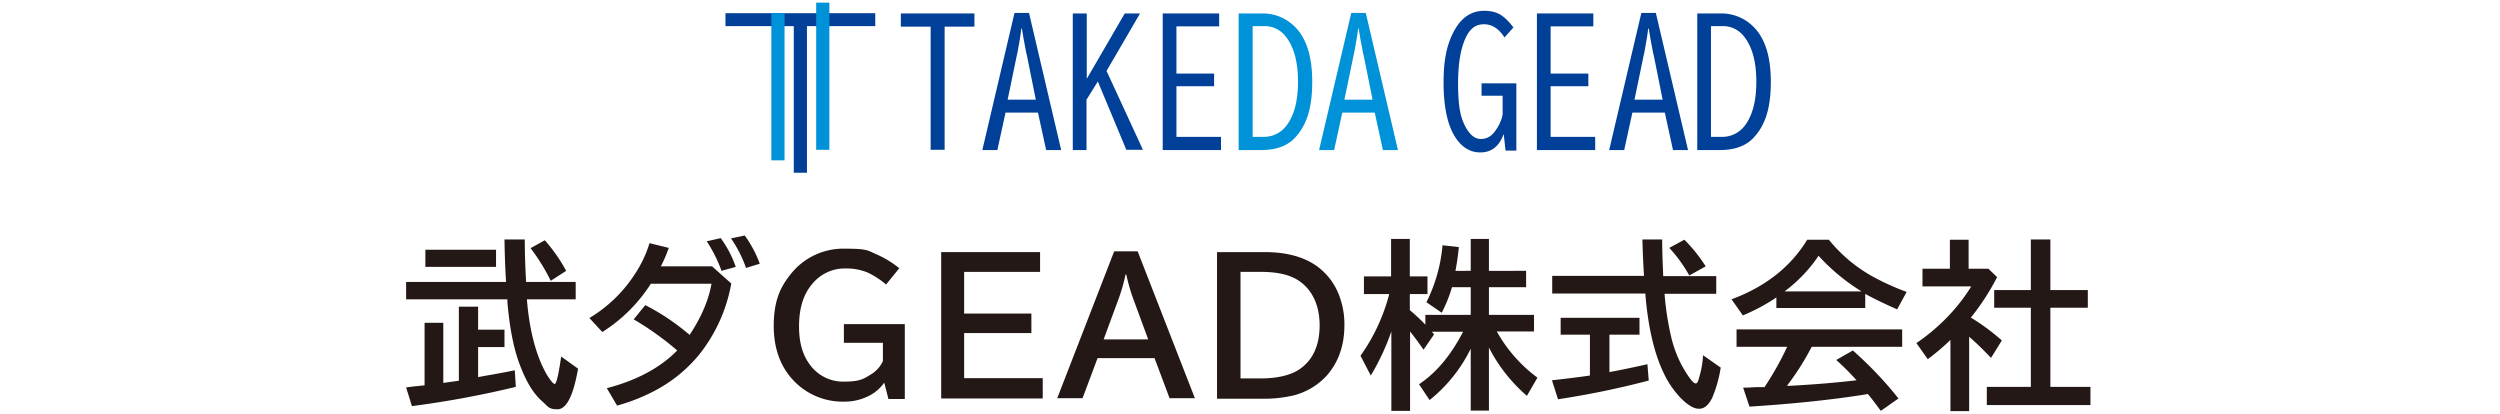
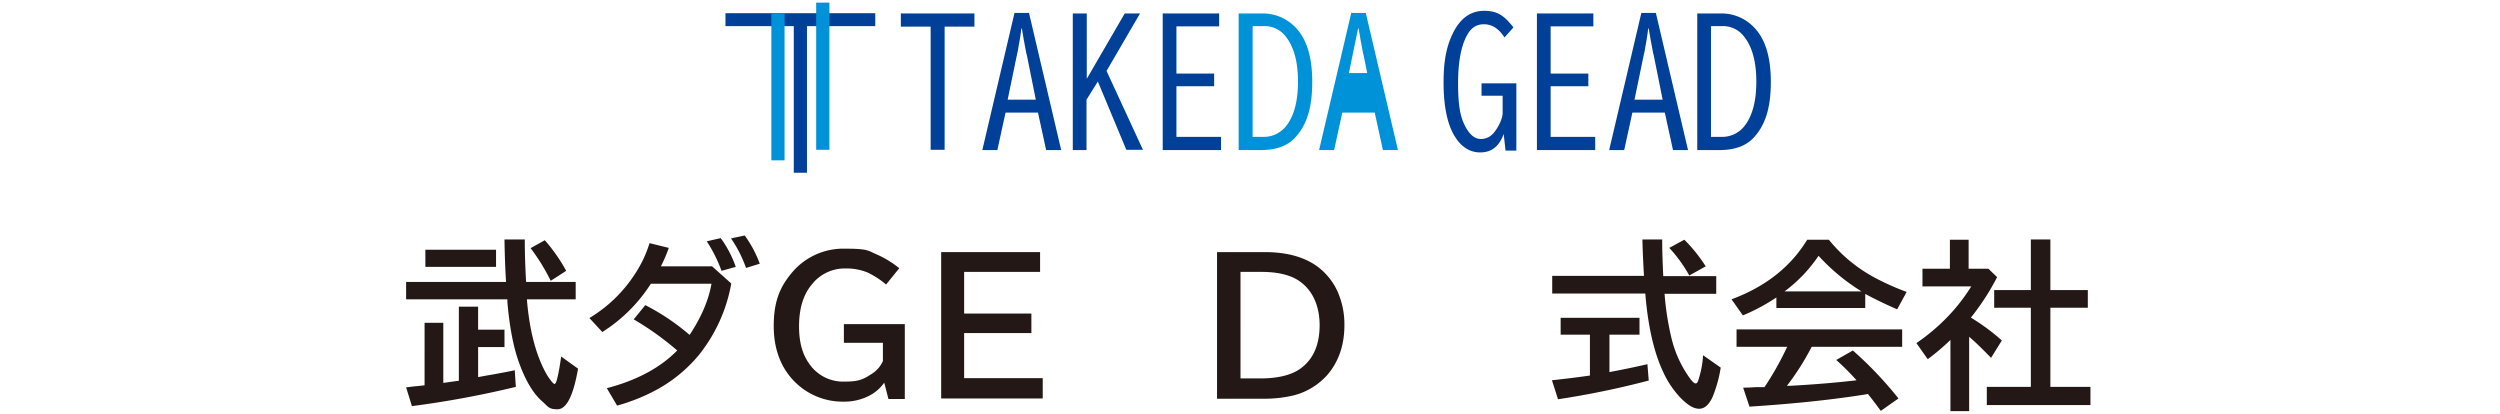
<svg xmlns="http://www.w3.org/2000/svg" width="948" height="157" viewBox="0 0 948 157">
  <defs>
    <clipPath id="clip-path">
      <rect id="長方形_71" data-name="長方形 71" width="948" height="157" transform="translate(26 309)" fill="#fff" />
    </clipPath>
  </defs>
  <g id="マスクグループ_5" data-name="マスクグループ 5" transform="translate(-26 -309)" clip-path="url(#clip-path)">
    <g id="武ダGEADグループ_20社バナー_20250702-01" transform="translate(101.7 233.5)">
      <g id="グループ_4" data-name="グループ 4">
        <g id="グループ_2" data-name="グループ 2">
          <path id="パス_6" data-name="パス 6" d="M256.2,80.5H199.4v4.9h25.9V141h5V85.4h25.9Z" fill="#004098" />
          <rect id="長方形_56" data-name="長方形 56" width="5" height="55.8" transform="translate(216.8 80.5)" fill="#0092d8" />
          <rect id="長方形_57" data-name="長方形 57" width="5" height="55.8" transform="translate(233.8 76.5)" fill="#0092d8" />
        </g>
        <g id="グループ_3" data-name="グループ 3">
          <path id="パス_7" data-name="パス 7" d="M265.9,80.6h27.9v5H282.5v46.7h-5.3V85.6H265.9v-5h0Z" fill="#004098" />
          <path id="パス_8" data-name="パス 8" d="M309,80.4h5.5l12.2,52H321l-3.1-14.2H305.6l-3.1,14.2h-5.7l12.2-52Zm8.1,33-3.4-16.9-.2-.7c-.8-3.9-1.3-7.1-1.7-9.5h-.2c-.3,2.7-.8,5.4-1.3,8.2-.1.5-.2,1.2-.4,1.9l-3.5,16.9h10.7Z" fill="#004098" />
          <path id="パス_9" data-name="パス 9" d="M331.2,80.6h5.2v24.8l14.4-24.8h5.8l-12.7,21.8,13.8,29.9h-6.3l-10.8-25.9-4.3,6.9v19.1h-5.2V80.7Z" fill="#004098" />
          <path id="パス_10" data-name="パス 10" d="M365.2,80.6h21.4v4.9H370.4v17.9h14.3v4.8H370.4v19.2h16.9v5H365.2V80.6Z" fill="#004098" />
          <path id="パス_11" data-name="パス 11" d="M394,80.6h8.8a17.07,17.07,0,0,1,11.6,4.2c5,4.3,7.5,11.5,7.5,21.7s-2.2,16.7-6.7,21.4c-2.9,3-7.1,4.5-12.7,4.5H394V80.6Zm5.3,4.9v41.9h4a10.714,10.714,0,0,0,8.7-4.1c3-3.8,4.5-9.4,4.5-16.9s-1.6-13.3-4.7-17.1a10,10,0,0,0-8.2-3.9h-4.2l-.1.1Z" fill="#0092d8" />
-           <path id="パス_12" data-name="パス 12" d="M436.7,80.4h5.5l12.2,52h-5.7l-3.1-14.2H433.3l-3.1,14.2h-5.7l12.2-52Zm8.1,33-3.4-16.9-.2-.7c-.8-3.9-1.3-7.1-1.7-9.5h-.2c-.3,2.7-.8,5.4-1.3,8.2-.1.5-.2,1.2-.4,1.9l-3.5,16.9h10.7Z" fill="#0092d8" />
+           <path id="パス_12" data-name="パス 12" d="M436.7,80.4h5.5l12.2,52h-5.7l-3.1-14.2H433.3l-3.1,14.2h-5.7l12.2-52Zm8.1,33-3.4-16.9-.2-.7c-.8-3.9-1.3-7.1-1.7-9.5h-.2l-3.5,16.9h10.7Z" fill="#0092d8" />
          <path id="パス_13" data-name="パス 13" d="M495.2,132.6l-.7-6.3c-1.7,4.7-4.6,7-8.9,7s-7.9-2.5-10.5-7.6c-2.2-4.4-3.4-10.7-3.4-18.9s1.1-13.5,3.3-18.2c2.8-6,6.8-9,12.1-9s7.8,2.1,11.1,6.3l-3.4,3.8c-2.1-3.3-4.7-5-7.8-5s-5.2,1.6-6.8,4.9c-2,4.1-3,10-3,17.5s.7,11.9,2.1,15c1.8,4.1,4,6.1,6.5,6.1s4.3-1.2,5.8-3.5a14.224,14.224,0,0,0,1.8-3.4,8.68,8.68,0,0,0,.7-2.7v-6.8h-8v-4.7h13.2v25.5h-4.1Z" fill="#004098" />
          <path id="パス_14" data-name="パス 14" d="M507.1,80.6h21.4v4.9H512.3v17.9h14.3v4.8H512.3v19.2h16.9v5H507.1V80.6Z" fill="#004098" />
          <path id="パス_15" data-name="パス 15" d="M546.7,80.4h5.5l12.2,52h-5.7l-3.1-14.2H543.3l-3.1,14.2h-5.7l12.2-52h0Zm8.1,33-3.4-16.9-.2-.7c-.8-3.9-1.3-7.1-1.7-9.5h-.2c-.3,2.7-.8,5.4-1.3,8.2-.1.5-.2,1.2-.4,1.9l-3.5,16.9h10.7v.1Z" fill="#004098" />
          <path id="パス_16" data-name="パス 16" d="M567.9,80.6h8.8a17.069,17.069,0,0,1,11.6,4.2c5,4.3,7.5,11.5,7.5,21.7s-2.2,16.7-6.7,21.4c-2.9,3-7.1,4.5-12.7,4.5h-8.5V80.6Zm5.2,4.9v41.9h4a10.714,10.714,0,0,0,8.7-4.1c3-3.8,4.5-9.4,4.5-16.9s-1.6-13.3-4.7-17.1a10,10,0,0,0-8.2-3.9h-4.2Z" fill="#004098" />
        </g>
      </g>
      <g id="グループ_6" data-name="グループ 6">
        <path id="パス_17" data-name="パス 17" d="M671.6,195.9a80.433,80.433,0,0,1,11.8,8.7l-4.1,6.6c-2.8-2.9-5.5-5.6-8.3-8v28.2h-7.1v-27a83.153,83.153,0,0,1-8.6,7.3l-4.3-6.1a74.886,74.886,0,0,0,13.8-12.1,69.172,69.172,0,0,0,7-9.4H653.3v-6.7h10.4v-11h7.1v11h7.5l3.3,3.2a90.766,90.766,0,0,1-10,15.4v-.1Zm22.8-10.4V166.3h7.4v19.2H716v6.7H701.8v30H717v6.9H677.7v-6.9h16.7v-30H680.5v-6.7h13.9Z" fill="#231815" />
        <path id="パス_18" data-name="パス 18" d="M123.5,182.4h19.1V189H124.1c.9,11.2,3.2,20.3,6.8,27.2a22.958,22.958,0,0,0,2.6,4c.5.6.9.9,1.1.9.7,0,1.5-3.5,2.5-10.4l6.4,4.6c-1.8,10.3-4.4,15.4-7.8,15.4s-3.5-1-5.9-3.1c-3.4-3-6.3-7.9-8.8-14.9-2-5.6-3.5-13.2-4.3-22.7v-1H78.3v-6.6h37.9c-.3-4.5-.5-9.9-.6-16.1h7.7c0,5.5.2,10.9.5,16.1h-.3Zm-17.9,18.1h10v6.6h-10v11.4l2.7-.5c4.1-.7,7.9-1.4,11.2-2.1l.4,6.3a368.935,368.935,0,0,1-39.4,7.3l-2.2-7.1c1.6-.2,3-.4,4.4-.5l2.6-.3V197.9h7.1v22.8l2.8-.4c1.6-.2,2.7-.4,3.1-.4V191.8h7.3v8.7Zm-20-30.3h26.8v6.5H85.6v-6.5Zm47.5,11.7a74.575,74.575,0,0,0-7.6-12.3l5.4-3a63.8,63.8,0,0,1,8.1,11.6l-5.9,3.8v-.1Z" fill="#231815" />
        <path id="パス_19" data-name="パス 19" d="M194.1,176.3l7.5,6.7a60.056,60.056,0,0,1-12.2,27A54.534,54.534,0,0,1,174,222.9a70.769,70.769,0,0,1-15.7,6.4l-3.9-6.6c11.5-3,20.3-7.8,26.7-14.3a111.508,111.508,0,0,0-16.5-11.8l4.4-5.4a86.34,86.34,0,0,1,16.8,11.3c4.5-6.8,7.2-13.2,8.3-19.4h-23a59.42,59.42,0,0,1-18.4,18.3l-4.9-5.3a53.026,53.026,0,0,0,17.4-16.9,44.758,44.758,0,0,0,5.4-11.5l7.3,1.8a54.343,54.343,0,0,1-3,7h19.3l-.1-.2Zm3.8,1.9a53.293,53.293,0,0,0-5.6-11.2l5.3-1.2a41.173,41.173,0,0,1,5.7,10.9Zm9.3-1.1a47.4,47.4,0,0,0-5.7-11.2l5.2-1.1a43.312,43.312,0,0,1,5.7,10.7Z" fill="#231815" />
        <g id="グループ_5" data-name="グループ 5">
          <path id="パス_20" data-name="パス 20" d="M261.2,226.8l-1.6-6.2a15.617,15.617,0,0,1-5.4,4.8,20.312,20.312,0,0,1-9.8,2.4,25.645,25.645,0,0,1-18.7-7.5c-5.3-5.3-8-12.4-8-21.2s2.1-14.3,6.4-19.6a25.421,25.421,0,0,1,20.7-9.7c8.6,0,8.5.7,12,2.2a38.166,38.166,0,0,1,8.5,5.2l-5,6.2a30.982,30.982,0,0,0-7.1-4.6,21.04,21.04,0,0,0-8.2-1.5,15.873,15.873,0,0,0-12.8,6c-3.3,3.9-4.9,9.2-4.9,15.9s1.5,11.3,4.5,15.1a15.537,15.537,0,0,0,12.8,5.9c5.4,0,7.1-.9,9.9-2.7a11.148,11.148,0,0,0,4.6-5.1v-6.9H244.3v-7.1h23.1v28.4h-6.2Z" fill="#231815" />
          <path id="パス_21" data-name="パス 21" d="M281.1,171.1h37.6v7.5H289.9v15.8h25.5v7.4H289.9v17.1h29.8v7.7H281.2V171.1Z" fill="#231815" />
-           <path id="パス_22" data-name="パス 22" d="M346.8,170.8h8.9l21.7,55.7h-9.6l-5.7-15.2H340.5l-5.7,15.2h-9.6l21.6-55.7h0Zm12.9,33.4-5.2-14.1a68.518,68.518,0,0,1-3.1-10.5h-.3a68.518,68.518,0,0,1-3.1,10.5l-5.2,14.1h16.9Z" fill="#231815" />
          <path id="パス_23" data-name="パス 23" d="M385.8,171.1h18.1c7.8,0,14.1,1.6,19,4.8a24.144,24.144,0,0,1,8.8,10.6,30.671,30.671,0,0,1,2.4,12.3c0,7.6-2.2,13.9-6.5,18.9a25.59,25.59,0,0,1-12.6,7.7,48.835,48.835,0,0,1-11.6,1.3H385.8V171.1Zm8.9,7.5V219h7.5c6.5,0,11.5-1.2,14.9-3.5,5.1-3.5,7.6-9.1,7.6-16.7s-2.9-13.9-8.6-17.3c-3.2-1.9-7.7-2.9-13.5-2.9Z" fill="#231815" />
        </g>
-         <path id="パス_24" data-name="パス 24" d="M482.2,207.3a56.753,56.753,0,0,1-15.8,19.9l-4-6c6.6-4.4,12.1-11,16.7-19.9H467.3c.2.3.5.6.8,1l-4,5.8q-2.7-3.9-5.1-6.9v30.1h-7.1V201.2a88.217,88.217,0,0,1-7.8,16.7l-3.9-7.5A70.977,70.977,0,0,0,451.1,187h-9.6v-6.7h10.3V166.1h7.1v14.2h6.7V187h-6.7v6.1a79.5,79.5,0,0,1,5.9,5.5v-3.7H482V184.4h-7.1a54.107,54.107,0,0,1-3.9,9.7l-5.8-4a59.527,59.527,0,0,0,6.1-21.6l6.2.7c-.4,4-.9,7-1.3,9H482V166.1h6.9v12.1H503v6.2H488.9v10.5H506v6.3H491.9a55.034,55.034,0,0,0,15.4,17.5l-4,6.9a60.944,60.944,0,0,1-14.4-18.3v23.9H482V207.1l.2.2Z" fill="#231815" />
        <path id="パス_25" data-name="パス 25" d="M534.6,202.3v14.3q7.95-1.5,14.4-3l.5,6.2a327.825,327.825,0,0,1-34.4,7.1l-2.3-7.2q8.25-.9,14.4-1.8V202.4H516.1V196H546v6.4H534.6v-.1ZM555,180.2h20.1v6.7H555.5a107.113,107.113,0,0,0,2.5,16.3,43.568,43.568,0,0,0,6.5,14.9c1.3,1.9,2.2,2.8,2.8,2.8s.9-.7,1.3-2.2a35.792,35.792,0,0,0,1.5-8.5l6.7,4.7a50.009,50.009,0,0,1-3.2,11.4c-1.4,2.8-3,4.2-5,4.2s-4.2-1.3-6.9-4a35.573,35.573,0,0,1-6.7-9.9c-3.5-7.4-5.8-17.4-6.8-29.8H512.9v-6.7h34.8q-.45-7.35-.6-13.8h7.5c0,4.8.2,9.4.4,13.8Zm9.9-.2a54.238,54.238,0,0,0-7.6-10.5l5.7-3.1a57.669,57.669,0,0,1,8.1,10.1l-6.3,3.5Z" fill="#231815" />
        <path id="パス_26" data-name="パス 26" d="M631.6,186.8v5.5H597.9v-4a73.169,73.169,0,0,1-12.7,6.8l-4.3-6.1c12.9-4.8,22.4-12.3,28.7-22.6h8.2A56.889,56.889,0,0,0,635.6,181a97.2,97.2,0,0,0,11.7,5.2l-3.6,6.6c-4.8-2.1-8.9-4.1-12.2-5.9ZM611.3,207a98.423,98.423,0,0,1-9.4,14.8H603c9.3-.5,17.7-1.2,25.3-2.1a93.209,93.209,0,0,0-7.7-7.7l6.3-3.6a141.7,141.7,0,0,1,17.3,18.2l-6.7,4.7c-1.9-2.6-3.5-4.7-4.9-6.4l-1.1.2c-11.9,1.9-26.5,3.5-43.8,4.6l-2.4-7.2c1.8,0,3.4-.1,5-.2h3.1A115.106,115.106,0,0,0,602,207H582.8v-6.6h62.8V207H611.3Zm18.9-21a75.474,75.474,0,0,1-16.3-13.5A55.427,55.427,0,0,1,601,186Z" fill="#231815" />
      </g>
    </g>
  </g>
</svg>